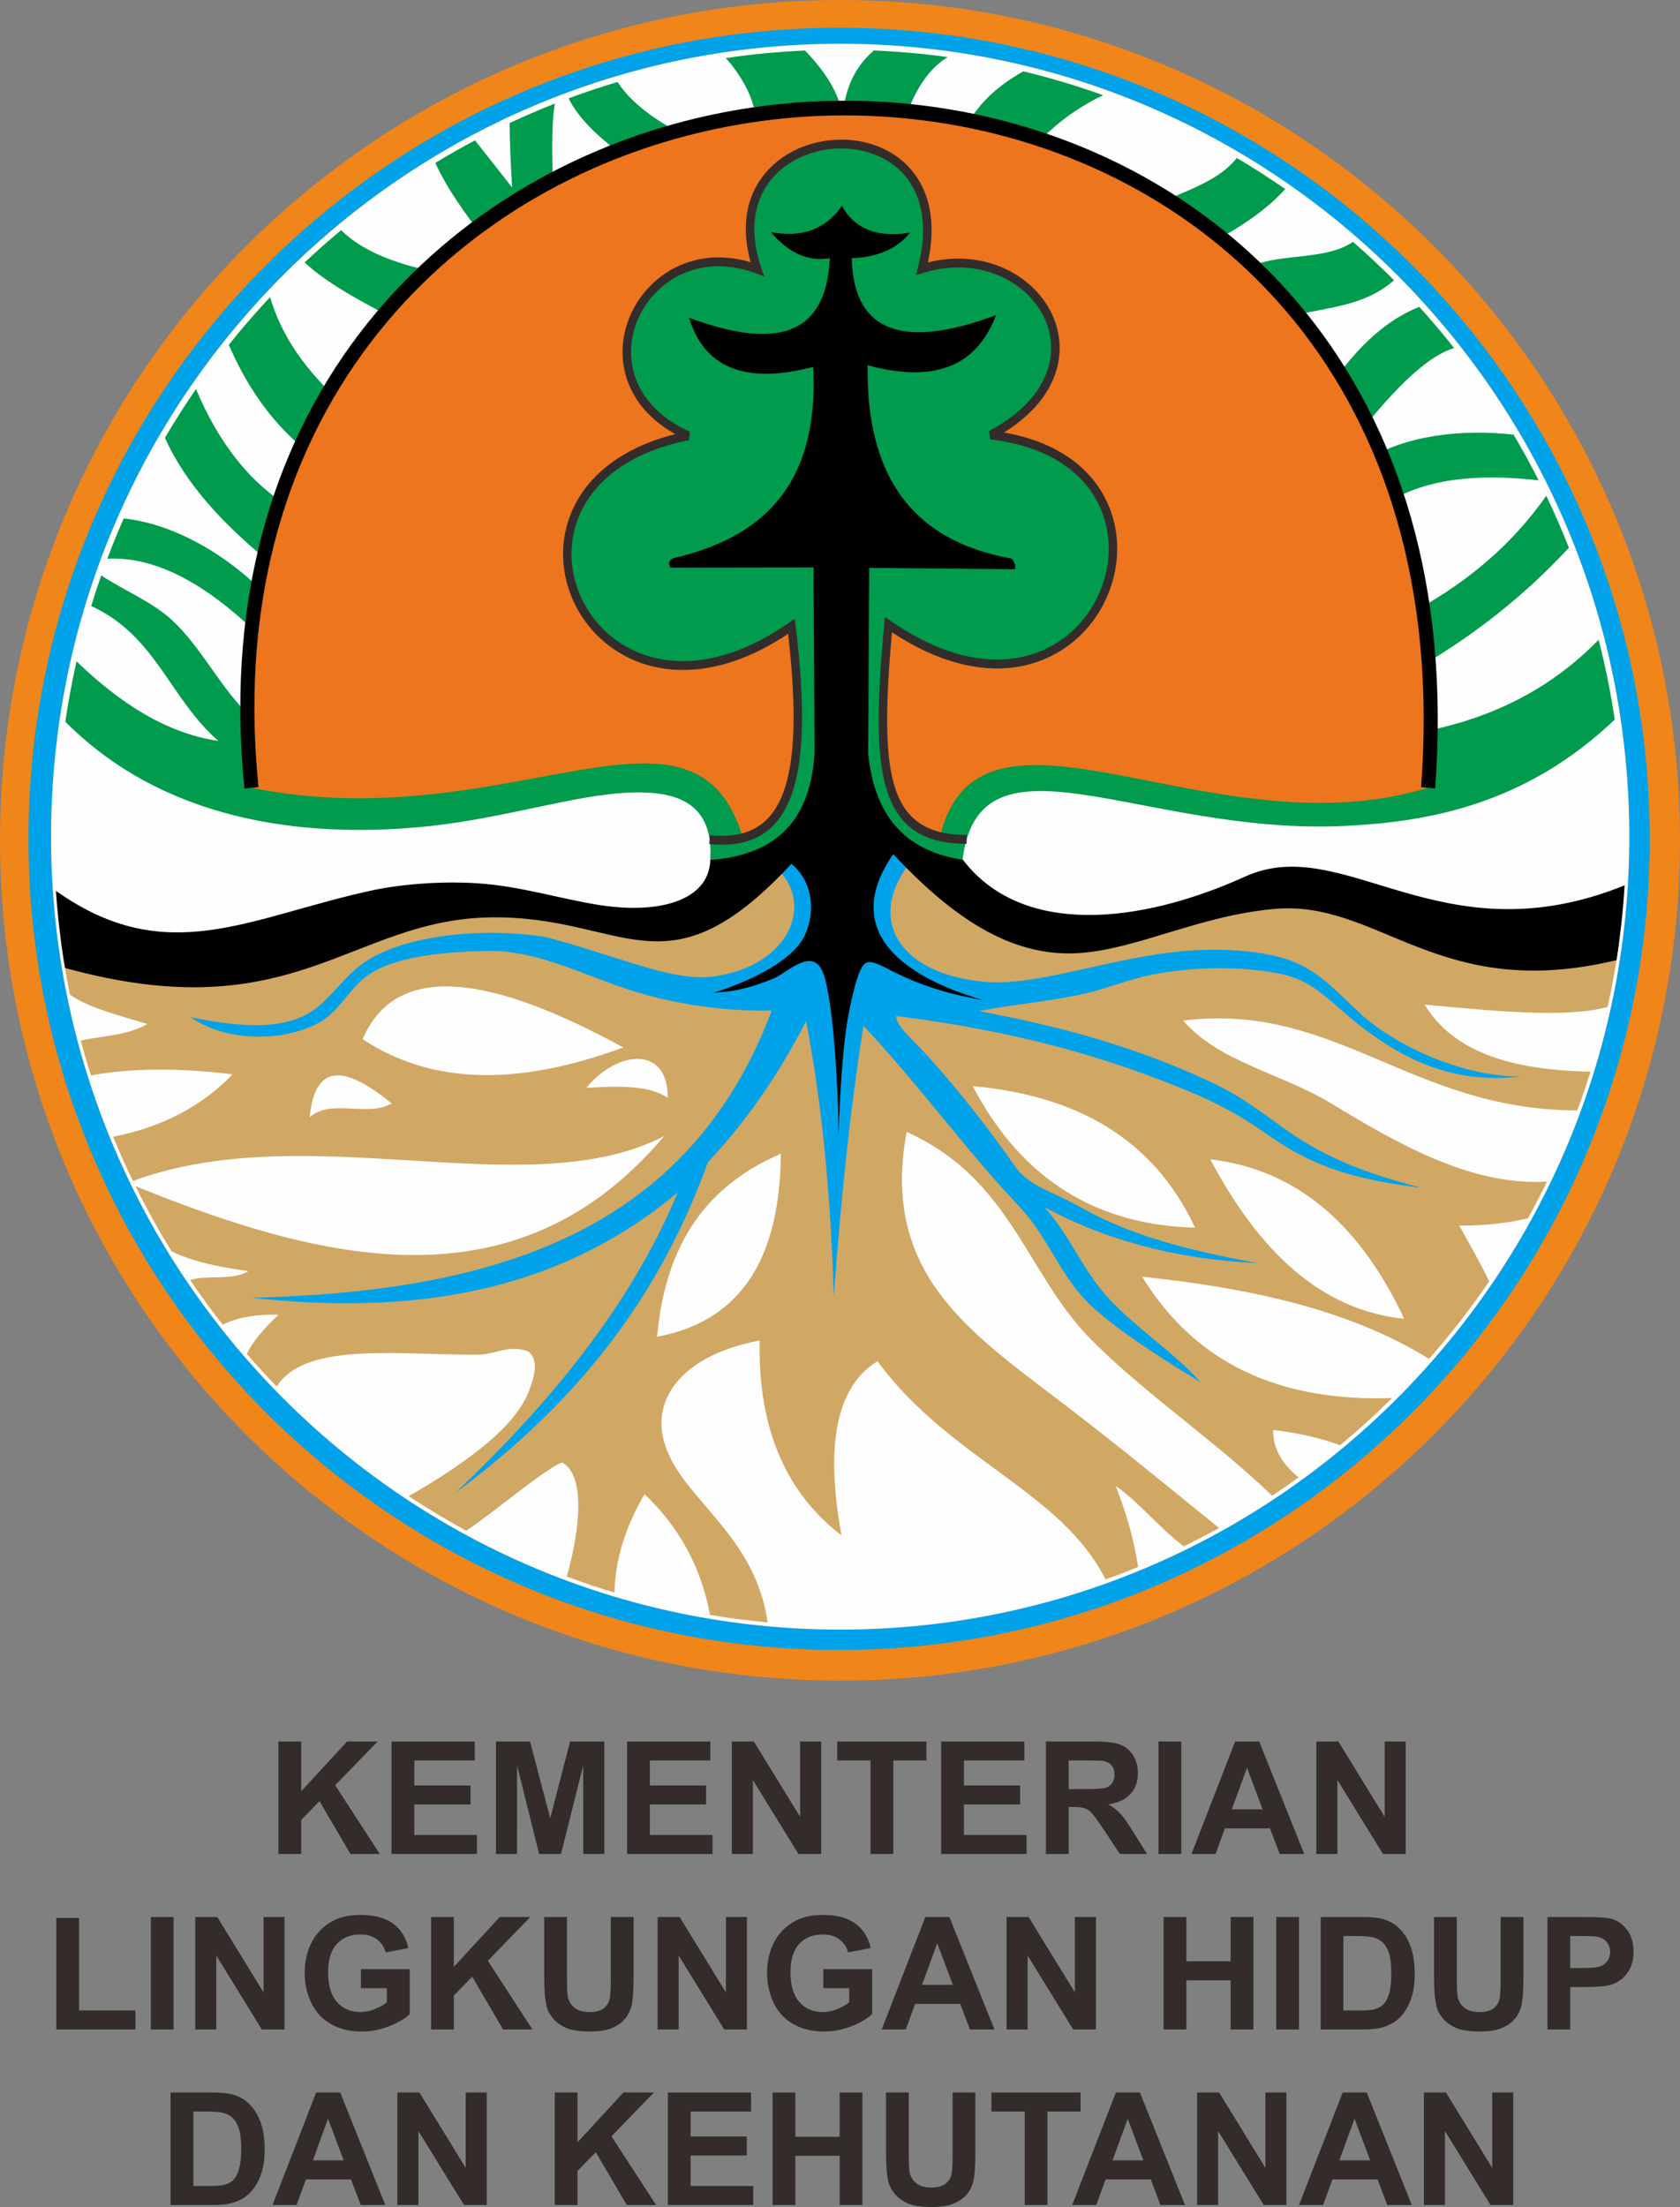
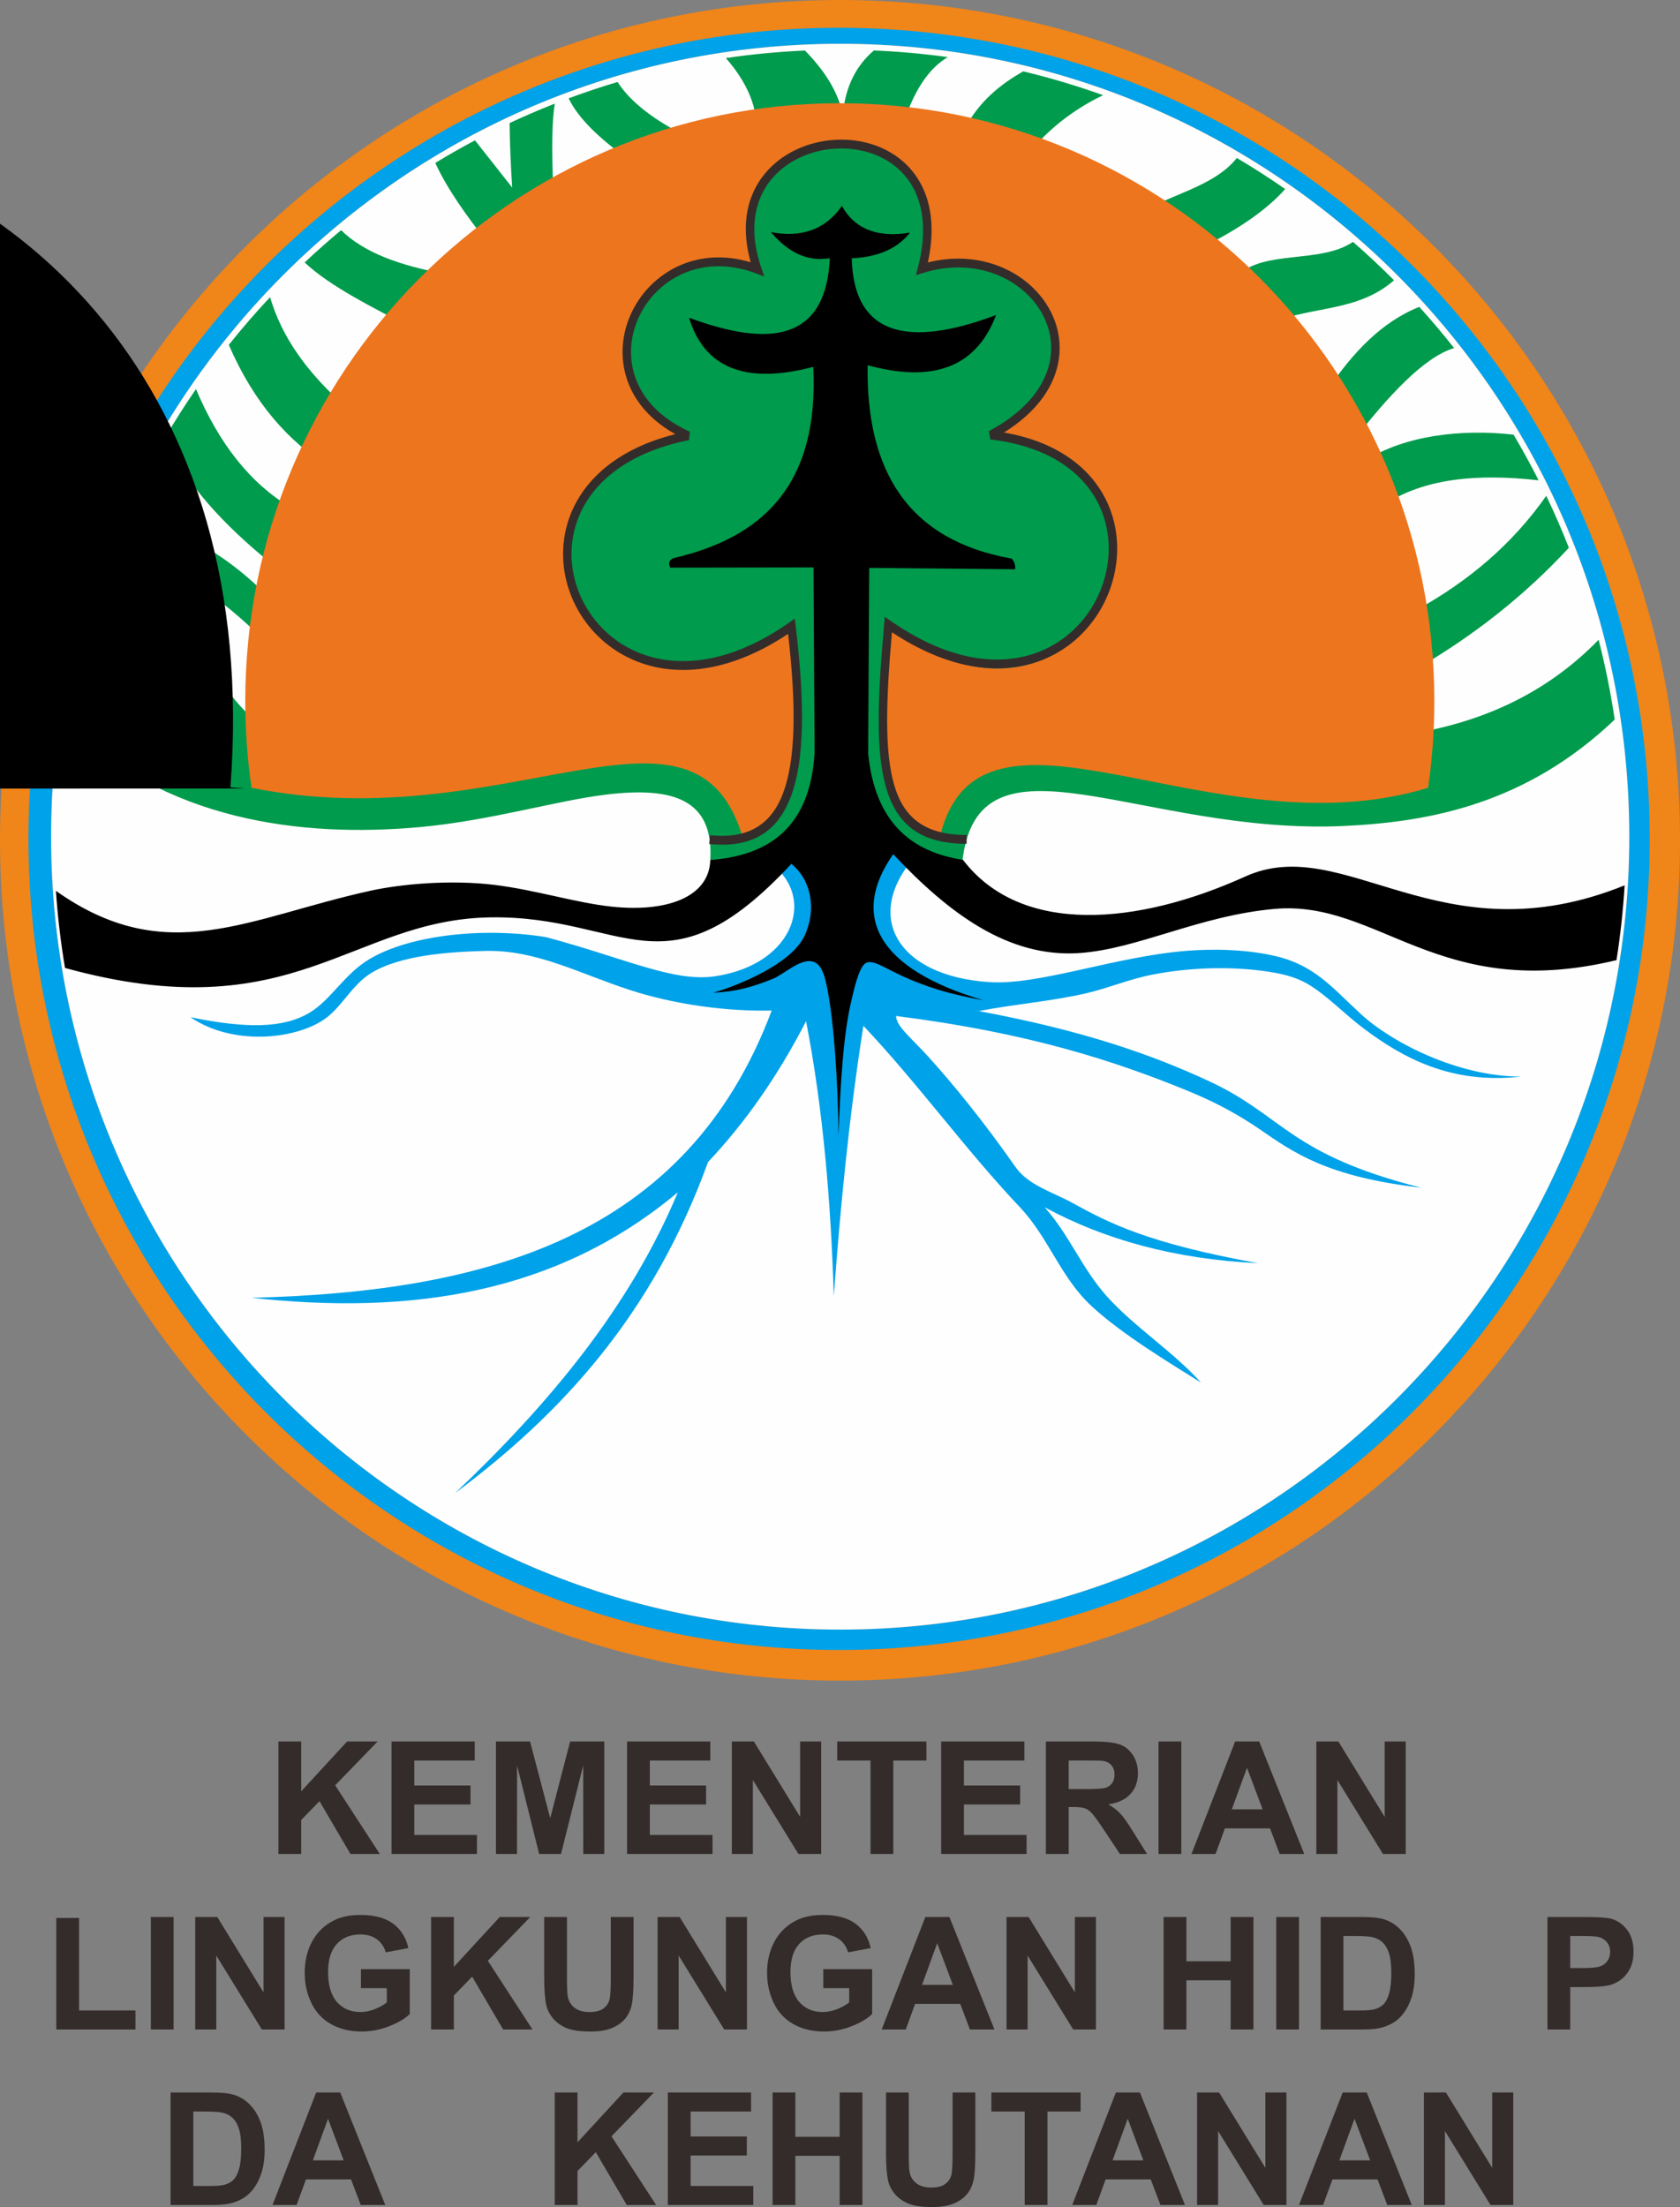
<svg xmlns="http://www.w3.org/2000/svg" xml:space="preserve" width="181.153mm" height="237.893mm" version="1.0" style="shape-rendering:geometricPrecision; text-rendering:geometricPrecision; image-rendering:optimizeQuality; fill-rule:evenodd; clip-rule:evenodd" viewBox="0 0 3289.55 4319.89">
  <rect x="0" y="0" width="3289.55" height="4319.89" fill="#808080" stroke="none" />
  <defs>
    <style type="text/css">
   
    .fil7 {fill:none}
    .fil6 {fill:black}
    .fil4 {fill:#009B4C}
    .fil1 {fill:#00A2E9}
    .fil3 {fill:#D1A764}
    .fil5 {fill:#ED751E}
    .fil0 {fill:#F08519}
    .fil2 {fill:#FEFEFE}
    .fil10 {fill:#332C2B;fill-rule:nonzero}
    .fil8 {fill:black;fill-rule:nonzero}
    .fil9 {fill:#332C2B;fill-rule:nonzero}
   
  </style>
  </defs>
  <g id="Layer_x0020_1">
    <g id="_-1562133000">
      <path class="fil0" d="M1644.78 0c908.38,0 1644.77,736.39 1644.77,1644.77 0,908.38 -736.39,1644.77 -1644.77,1644.77 -908.39,0 -1644.78,-736.39 -1644.78,-1644.77 0,-908.38 736.39,-1644.77 1644.78,-1644.77zm0.37 85.74c426.65,0 812.92,173.72 1092.53,454.58 279.6,280.85 452.54,668.83 452.54,1097.37 0,428.53 -172.94,816.51 -452.54,1097.37 -279.61,280.86 -665.88,454.58 -1092.53,454.58 -426.65,0 -812.92,-173.72 -1092.53,-454.58 -279.6,-280.85 -452.54,-668.83 -452.54,-1097.37 0,-428.54 172.94,-816.52 452.54,-1097.37 279.61,-280.86 665.88,-454.58 1092.53,-454.58zm1084.33 462.74c-277.49,-278.73 -660.87,-451.13 -1084.33,-451.13 -423.47,0 -806.84,172.4 -1084.33,451.13 -277.5,278.74 -449.14,663.83 -449.14,1089.21 0,425.37 171.64,810.46 449.14,1089.2 277.49,278.73 660.87,451.13 1084.33,451.13 423.47,0 806.84,-172.4 1084.33,-451.13 277.5,-278.74 449.14,-663.83 449.14,-1089.21 0,-425.37 -171.64,-810.47 -449.14,-1089.21z" />
      <path class="fil1" d="M1642.98 54.35c876.62,0 1587.26,710.8 1587.26,1587.62 0,876.82 -710.64,1587.62 -1587.26,1587.62 -876.62,0 -1587.26,-710.8 -1587.26,-1587.62 0,-876.82 710.64,-1587.62 1587.26,-1587.62zm2.18 31.39c426.65,0 812.92,173.72 1092.53,454.58 279.6,280.85 452.54,668.83 452.54,1097.37 0,428.53 -172.94,816.51 -452.54,1097.37 -279.61,280.86 -665.88,454.58 -1092.53,454.58 -426.65,0 -812.92,-173.72 -1092.53,-454.58 -279.6,-280.85 -452.54,-668.83 -452.54,-1097.37 0,-428.54 172.94,-816.52 452.54,-1097.37 279.61,-280.86 665.88,-454.58 1092.53,-454.58zm1084.33 462.74c-277.49,-278.73 -660.87,-451.13 -1084.33,-451.13 -423.47,0 -806.84,172.4 -1084.33,451.13 -277.5,278.74 -449.14,663.83 -449.14,1089.21 0,425.37 171.64,810.46 449.14,1089.2 277.49,278.73 660.87,451.13 1084.33,451.13 423.47,0 806.84,-172.4 1084.33,-451.13 277.5,-278.74 449.14,-663.83 449.14,-1089.21 0,-425.37 -171.64,-810.47 -449.14,-1089.21z" />
      <path class="fil2" d="M1645.15 85.74c426.65,0 812.92,173.72 1092.53,454.58 279.6,280.85 452.54,668.83 452.54,1097.37 0,428.53 -172.94,816.51 -452.54,1097.37 -279.61,280.86 -665.88,454.58 -1092.53,454.58 -426.65,0 -812.92,-173.72 -1092.53,-454.58 -279.6,-280.85 -452.54,-668.83 -452.54,-1097.37 0,-428.54 172.94,-816.52 452.54,-1097.37 279.61,-280.86 665.88,-454.58 1092.53,-454.58z" />
-       <path class="fil3" d="M3170.46 1842.96c-5.76,43.23 -13.39,85.86 -22.63,127.88 -80.2,22.42 -220.31,8.21 -358.13,-4.36 56.27,94.2 174.04,128.53 324.57,130.97 -7.97,25.63 -16.58,50.98 -25.83,76.02 -325.7,-0.52 -472.35,-212.51 -771.68,-175.91 69.97,81.47 193.56,103.62 290.09,162.38 139.51,84.93 279.33,161.69 422.3,152.76 -11.8,24.3 -24.27,48.21 -37.27,71.77 -39.47,9.81 -84.29,14.64 -134.47,14.47 18.43,33.39 40.68,72.08 58.58,108.98 -36.15,53.06 -75.51,103.74 -117.79,151.76 -161.6,-99.46 -356.83,-138.8 -561.78,-160.75 103.52,169 268.48,245.45 489.52,237.41 -32.6,32.31 -66.62,63.17 -101.96,92.47 -40.71,-15.01 -84.59,-24.6 -131,-29.88 -0.55,38.84 19.66,68.11 49.7,92.85 -16.98,12.27 -34.22,24.21 -51.71,35.8 -109.7,-105.79 -243.72,-195.31 -351.42,-302.44 -130.93,-130.23 -156.94,-315.97 -364.32,-409.72 -50.85,275.12 120.23,389.95 304.36,530.18 107.14,81.6 210.07,166.34 307.37,245.16 -22.7,12.58 -45.78,24.56 -69.17,36 -46.11,-34.72 -87.38,-86.32 -133.2,-118.38 20.64,52.88 36.09,105.76 43.83,158.64 -20.98,8.65 -42.2,16.84 -63.63,24.57 -87.23,-173.26 -306.35,-235.51 -446.6,-427.25 -82.29,50.48 -102.22,167.97 -70.49,340.97 -103.64,-79.88 -163.77,-200.75 -160.29,-381.54 -148.88,28.56 -201.98,108.2 -190.89,180.55 18.57,121.15 180.67,186.82 206.47,371.18 -38,-3.5 -75.6,-8.38 -112.75,-14.61 -17.64,-94.17 -60.84,-172.65 -128.2,-236.31 -36.88,62.89 -57.48,127.04 -58.86,192.68 -31.56,-9.49 -62.7,-19.96 -93.38,-31.4 27.23,-96.81 35.99,-198.08 -9.08,-223.45 -34.37,12.95 -135.67,99.44 -187.81,133.73 -38.55,-20.98 -76.1,-43.58 -112.58,-67.69 124.53,-71.4 211.88,-140.93 235.98,-207.26 9.44,-25.97 20.17,-58.86 -2.33,-76.35 -38.97,-13.34 -63.37,6.54 -98.43,6.73 -31.92,0.18 -65.19,-0.86 -98.37,-1.81 -126.03,-3.62 -250.72,-6.04 -295.44,64.03 -20.03,-20.68 -39.55,-41.87 -58.41,-63.65 12.18,-25.83 35.97,-52.16 62.16,-76.93 -42.92,-1.12 -82.08,5.45 -109.3,19.71 -22.3,-28.38 -43.61,-57.58 -63.92,-87.52 34.86,-10.79 81.03,2.11 114.28,-17.33 -58.16,-7.84 -110.83,-19.23 -150.68,-38.89 -25.46,-41.26 -49.04,-83.81 -70.62,-127.54 384.54,156.25 753.13,235.93 1035.47,-98.14 -267.27,138.71 -694.58,-39.17 -1040.47,88.07 -13.75,-28.38 -26.62,-57.28 -38.66,-86.6 92.62,-18.18 171.48,-57.51 233.87,-122.16 -104.49,-12.58 -197.69,-12.67 -277.42,2.19 -7.15,-22.57 -13.79,-45.36 -19.92,-68.36 43.39,-9.17 93.19,-10.3 130.5,-32.35 -59.03,-17.44 -119.24,-33.5 -151.7,-57.58 -7.01,-34.5 -12.89,-69.41 -17.57,-104.7 76.81,15.11 166.41,46.95 262.96,39.25 155.99,-12.43 314.92,-115.03 453.66,-116.58 71.6,-0.8 158.02,1.24 224.64,10.9 82.99,12.04 143.84,32.18 206.84,30.03 143.4,-4.88 174.31,-76.68 222.65,-170.23l146.43 -23.05c47.89,6.05 127.67,-29.32 143.65,18.14 39.27,116.64 194.01,201.86 380.88,195.44 119.79,-4.11 243.63,-85.72 388.88,-89.83 235.69,-6.67 261.59,141.02 620.52,106.86l-0.01 -0zm-2403.39 316.77c-86.82,-70.63 -149.88,-84.37 -160.67,27.03 43.19,-37.39 112.3,0.9 160.67,-27.03zm540.31 -10.81c1.31,-101.83 -97.23,-94.89 -159.37,-19.6 61.52,-3.47 122.28,-6.04 159.37,19.6zm-86.81 -98.65c-259.36,-141.62 -444.65,-170.11 -510.52,-16.22 145.6,96.07 319.99,85.93 510.52,16.22zm308.38 208.11c-162.9,69.57 -227.99,198.44 -242.3,358.12 150.41,-28.15 240.47,-135.36 242.3,-358.12zm375.76 -132.44c200.19,18.02 352.65,100.45 435.36,277.03 -190.31,-5.07 -338.35,-91.78 -435.36,-277.03zm465.16 143.25c162.26,18.92 289.94,120.27 379.65,312.17 -163.8,-16.64 -284.96,-133.36 -379.65,-312.17z" />
      <path class="fil4" d="M3161.73 1408.41c-172.92,164.67 -360.22,200.01 -527.41,208.18 -399.98,19.56 -721.3,-207.17 -750.34,72.84 -161.81,-25.93 -331.4,19.76 -493.21,-6.16 7.08,-119 -73.17,-143.46 -202.22,-128.18 -99.25,11.75 -227.37,51.15 -366.83,63.84 -231.88,21.09 -500.48,-12.4 -693.77,-206.2 5.81,-39.9 13.14,-79.31 21.94,-118.15 84.53,81.25 175.07,140.55 277.71,155.68 -96.27,-84.03 -121.5,-205.41 -248.97,-264.05 6.14,-20.14 12.66,-40.12 19.58,-59.9 45.51,30.19 99.13,50.93 138.91,87.8 58.66,54.39 95.3,134.46 153.97,188.85l17.49 -158.1c-99.49,-97.08 -198.97,-156.11 -298.46,-151.31 10.01,-26.64 20.75,-52.91 32.17,-78.82 86.14,9.41 189.24,58.44 279.89,150.39l3.67 -66.39c-85.73,-70.54 -161.09,-148.66 -202.88,-241.76 19.11,-32.59 39.37,-64.4 60.74,-95.4 45.67,107.86 106.93,184.72 183.82,230.57l79.04 -77.03c-81.28,-49.88 -149.28,-126.3 -198.57,-240.11 25.69,-32.2 52.66,-63.33 80.8,-93.34 23.57,80.15 72.91,144.94 134.61,202.36l144.47 -141.22c-79.54,-41.69 -162.31,-82.75 -211.31,-129.07 23.13,-21.78 46.93,-42.86 71.37,-63.18 44.43,43.94 115.44,69.18 200.06,84.83l85.64 -62.18c-41.9,-52.64 -78.44,-104.48 -101.31,-154.29 25.44,-15.46 51.35,-30.21 77.72,-44.2l72.83 92.4c-2.84,-43.45 -4.63,-85.65 -5.05,-126.22 29,-13.58 58.5,-26.27 88.46,-38.05 -7.56,48.76 -5.25,121.3 -1.78,191.98l146.42 -82.43c-53.8,-38.99 -97.76,-78.64 -117.45,-119.93 31.44,-11.68 63.37,-22.35 95.75,-31.98 24,37.52 70.43,74.97 138.97,107.98l130.87 -4.73c8.69,-49.76 -18.24,-105.36 -57.81,-150.06 50.87,-7.47 102.55,-12.43 154.91,-14.77 36.91,37.98 64.71,78.86 73.94,125.64 5.49,-57.44 27.77,-97.37 61.09,-125.77 48.8,2.08 97.02,6.44 144.54,12.99 -35.46,21.23 -61.47,60.2 -80.6,112.1l114.02 27.7c28.32,-53.06 69.07,-86.19 114.44,-111.89 53.26,12.81 105.44,28.41 156.37,46.64 -61.67,29.69 -111.14,69.99 -150.24,119.31l209.83 117.57c64.35,-40.66 157.05,-56.58 202.22,-113.97 32.35,19.12 63.94,39.4 94.71,60.77 -35.54,40.34 -92.59,79.51 -160.23,112.66l67.38 56.76c50.71,-51.04 162.04,-22.62 225.6,-65.99 27.63,24.06 54.39,49.09 80.23,75.05l0.14 0.14c-70.61,61.92 -160.24,50.5 -234.7,82.02l104.95 131.76c49.01,-71.93 104.98,-132.16 179.19,-161.73 23.65,26.08 46.41,52.98 68.25,80.65 -58.17,17.18 -129.21,92.96 -201.17,186.51l27.44 33.58c77.62,-49.36 188.35,-62.07 290.1,-50.63 17.3,29.19 33.68,59.01 49.07,89.41 -120.44,-13.7 -226.26,-3.92 -304.94,49.38l67.62 203.31c99.43,-55.23 185.44,-126.98 252.26,-222.4 15.93,33.25 30.71,67.15 44.27,101.67 -86.52,93.58 -185.3,170.96 -294.36,234.77l6.35 125.57c133.85,-25.34 250.97,-82.22 346.26,-180.25 13.1,51.08 23.64,103.19 31.51,156.17l-0 -0.01z" />
      <path class="fil1" d="M1502.32 1685.36l147.14 -72.29 145.85 59.43c-107.68,118.26 -40.78,237.5 141.28,249.81 98.29,6.64 245.39,-49.84 386.88,-61.22 51.41,-4.13 117.34,-3.15 175.13,10.59 75.78,18.01 110.19,61.7 166.26,113.35 59.51,54.82 189.08,122.26 313.53,122.21 -137.34,15.51 -231.95,-37.25 -306.35,-92.72 -40.22,-29.99 -73.04,-65.73 -110.58,-87.99 -25.69,-15.23 -54.12,-21.46 -86.6,-25.88 -68.96,-9.38 -147.56,-6.83 -218.27,7 -46.84,9.16 -86.95,26.68 -130.28,36.65 -68.67,15.81 -139.48,21.04 -209.91,34.71 204.8,37.9 340.22,85.78 450.98,137.21 147.01,68.26 155.99,142.77 415.25,208.5 -185.37,-21.73 -249.25,-68.54 -316.75,-114.84 -37.86,-25.97 -82.2,-50.87 -136.79,-73.34 -147.23,-60.61 -317.3,-115.41 -574.63,-147.94 1.29,21.18 27.65,40.51 63.89,80.45 44.72,49.28 106.17,123.71 169.7,214.74 25.56,36.62 73.07,49.3 111.59,70.58 71.39,39.45 148.76,79.3 363.85,118.16 -164.42,-8.01 -301.85,-46.69 -418.02,-109.52 48.61,54.5 72.6,119.14 121.2,173.64 53.39,59.86 131.4,109.59 184.79,169.45 -63.04,-39.47 -154.79,-94.62 -214.21,-149.69 -61.3,-56.82 -83.14,-133.18 -140.82,-194.12 -106.7,-112.73 -199.16,-241.69 -305.86,-354.43 -28.32,180.63 -45.21,355.96 -57.96,529.39 -5.78,-185.1 -20.84,-365.96 -54.27,-538.44 -55.23,107.46 -119.49,198.89 -191.99,275.72 -109.15,301.5 -289.39,494.43 -495.34,648.08 184.06,-174.64 342.13,-363.87 436.32,-588.98 -239.32,200.65 -526.16,240.23 -834.6,206.58 457.58,-11.43 851.55,-117.64 1018.36,-562.32 -87.4,2.24 -189.8,-11.69 -276.6,-39.77 -99.9,-32.32 -184.21,-79.43 -284.8,-76.86 -69.7,1.78 -166.7,8.17 -223.85,43.9 -38.2,23.89 -57.17,67.62 -92.45,91.07 -58.8,39.09 -179.26,50.27 -260.42,-5.2 110.47,22.66 182.01,21.62 233.14,-8.85 42.37,-25.24 67.5,-75.55 118.36,-105.53 79.33,-46.74 222.73,-62.16 344.56,-42.39 155.69,41.56 250.01,88.66 330.8,76.68 159.7,-23.69 200.75,-162.12 102.48,-225.59l-0 -0z" />
      <path class="fil5" d="M492.47 1541.98c-7.99,-55.36 -12.21,-111.94 -12.21,-169.52 0,-646.3 521.31,-1170.43 1164.14,-1170.43 642.82,0 1164.13,524.13 1164.13,1170.43 0,57.58 -4.21,114.16 -12.21,169.52 -425.07,129.81 -878.66,-229.87 -956.27,97.36 -128.55,-28.54 -120.41,-161.63 -106.49,-403.41 1.39,-7.32 15.45,-1.22 16.96,-8.66 356.5,287.78 662.06,-273.38 195.65,-374.33 245.83,-158.02 58.32,-400.65 -141.23,-325.68 74.94,-358.14 -417.47,-288.93 -327.64,-1.08 -232.13,-71.15 -355.88,208.72 -129.75,326.77 -464.61,87.54 -181.1,664.7 202.13,372.98 39.66,295.61 -9.15,396.42 -93.92,418.04 -93.08,-327.26 -458.09,-0.38 -963.3,-101.98l-0 0z" />
      <path class="fil6" d="M1549.65 1690.8c-247.13,265.8 -325.61,100.61 -589.55,104.79 -274.59,4.35 -384.81,222.49 -832.83,99.02 -8.32,-49.56 -14.26,-99.91 -17.79,-150.94 216.58,153.41 375.92,52.45 615.97,-0.21 60.45,-13.26 156.76,-21.91 242.6,-11.44 80.33,9.8 159.24,35 228.96,42.5 109.89,11.82 191.81,-19.15 193.77,-91.24 117.68,-8.75 196.03,-66.27 204.27,-210.75l-2.17 -361.91 -280.32 0.47c-3.8,-7.57 -3.49,-14.15 5.9,-18.55 171.47,-39.66 285.7,-140.14 274,-374.45 -136.31,35.77 -214.05,-0.4 -243.25,-96.17 159.6,59.07 268.12,44.28 275.67,-116.51 -45.49,7.65 -82.99,-12.98 -115.55,-51.17 59.05,11.62 106.9,-4.53 139.24,-51.33 21.08,39.28 62.26,64.35 133.32,52.4 -25.87,32.78 -65,47.99 -114.13,50.21 3.73,151.13 109.62,176.18 282.66,111.09 -40.7,107.43 -129.62,131.41 -251.52,98.29 -3.11,205.56 78,342.32 282.21,378.5 5.02,6.19 7.57,13.02 6.54,20.79l-285.64 -2.61 -2.08 363.46c13.55,134.55 83.98,192.34 185.65,207.96 114.41,149.57 343.8,127.26 552.62,32.7 194.62,-88.13 381.96,163.01 742.95,17.24 -3.05,49.45 -8.37,98.28 -15.94,146.37 -348.85,83.99 -464.7,-118.57 -669.75,-100.24 -148.24,13.26 -268.25,78.94 -382.77,86.44 -138.21,9.05 -254.25,-77.05 -363.7,-193.54 -84.12,120.18 -32.46,224.25 176.68,285.87 -57.23,-10.19 -114.78,-24.65 -178.24,-56.8 -25.26,-12.8 -42.22,-22.81 -53.18,-15.34 -13.09,8.92 -22.91,54.97 -27,72.02 -15.67,65.35 -21.74,161.58 -25.38,265.6 -0.74,-100.3 -8.83,-224.46 -22.53,-291.04 -3.81,-18.52 -8.91,-40.8 -23.1,-48.3 -24.49,-12.95 -60.92,23.04 -81.98,31.5 -40.98,16.46 -71.25,25.29 -117.66,27.69 53.38,-15.71 152.72,-57.15 178.4,-110.79 24.13,-50.39 14.44,-109.1 -25.34,-141.55l0 0z" />
      <path class="fil7" d="M492.47 1541.98c-86.63,-854.37 534.59,-1326.7 1154.56,-1330.46 603.77,-3.66 1217.06,435.29 1149.3,1330.46" />
-       <path class="fil8" d="M478.74 1543.45c-5.21,-51.41 -7.88,-101.61 -8.15,-150.57 -1.99,-356.4 123.91,-638.53 318.34,-839.1 194.22,-200.37 456.83,-319.16 728.54,-349.13 42.87,-4.73 86.12,-7.24 129.5,-7.5 37,-0.22 73.71,1.16 109.98,4.14 269.65,22.2 533.08,132.36 729.72,331.67 196.71,199.37 326.44,487.7 328.55,866.09 0.26,46.99 -1.41,95.02 -5.12,144.06l-27.56 -2.25c3.7,-48.93 5.37,-96.16 5.12,-141.7 -2.06,-369.81 -128.5,-651.25 -320.23,-845.57 -191.79,-194.39 -449.07,-301.85 -712.65,-323.55 -36.16,-2.98 -72.12,-4.36 -107.71,-4.14 -42.19,0.26 -84.54,2.73 -126.8,7.39 -265.6,29.3 -522.22,145.32 -711.9,341.01 -189.48,195.47 -312.17,470.64 -310.23,818.48 0.27,47.72 2.9,96.98 8.05,147.75l-27.45 2.93 -0 0z" />
+       <path class="fil8" d="M478.74 1543.45l-27.56 -2.25c3.7,-48.93 5.37,-96.16 5.12,-141.7 -2.06,-369.81 -128.5,-651.25 -320.23,-845.57 -191.79,-194.39 -449.07,-301.85 -712.65,-323.55 -36.16,-2.98 -72.12,-4.36 -107.71,-4.14 -42.19,0.26 -84.54,2.73 -126.8,7.39 -265.6,29.3 -522.22,145.32 -711.9,341.01 -189.48,195.47 -312.17,470.64 -310.23,818.48 0.27,47.72 2.9,96.98 8.05,147.75l-27.45 2.93 -0 0z" />
      <path class="fil9" d="M1390.29 1634.84c72.72,7.48 119.28,-18.8 143.19,-82.8 24.18,-64.73 26.28,-167.27 9.64,-311.32 -131.72,87.75 -247.31,85.13 -326.99,38.9 -44.18,-25.63 -77.3,-64.68 -96.05,-109.25 -18.8,-44.67 -23.17,-94.91 -9.83,-142.8 21.28,-76.39 87.52,-146.53 212.01,-177.77 -67.67,-37.74 -98.89,-93.11 -102.85,-148.6 -1.91,-26.86 2.61,-53.72 12.52,-78.58 9.86,-24.73 25.1,-47.52 44.66,-66.4 45.55,-43.94 114.45,-66.54 193.32,-42.81 -23.77,-84.53 -1.03,-148.39 42.37,-189.06 33.52,-31.41 79.4,-48.72 125.58,-50.81 46.24,-2.1 92.94,11.05 128.01,40.54 45.79,38.51 71.69,104.35 50.93,199.67 77.18,-19.42 147.64,0.31 195.27,40.02 22.31,18.59 39.64,41.55 50.37,66.93 10.83,25.61 14.99,53.68 10.86,82.25 -7.26,50.18 -40.1,101.7 -107.42,143.62 118.61,20.55 185.2,83.69 210.17,156.96 16.93,49.67 14.62,103.91 -3.66,152.67 -18.23,48.64 -52.4,91.89 -99.2,119.73 -78.7,46.81 -192.96,50.02 -326.74,-38.38 -11.54,132.81 -14.89,232.21 4.24,298.41 18.99,65.72 61.24,98.29 142.02,98.38l0 17.25c-89.55,-0.1 -136.55,-36.74 -157.91,-110.69 -20.55,-71.12 -16.29,-177.11 -3.56,-319.15l1.29 -14.42 11.51 8c132.63,92.13 244.92,90.82 320.97,45.59 43.36,-25.79 75.03,-65.89 91.94,-111.01 16.87,-45 19.03,-94.96 3.46,-140.63 -24.7,-72.46 -94.36,-134.36 -221.21,-149.11l-2.85 -16.27c76.84,-41.04 113.26,-93.25 120.54,-143.51 3.65,-25.23 -0.04,-50.05 -9.63,-72.72 -9.68,-22.9 -25.34,-43.63 -45.5,-60.44 -46.58,-38.83 -117.13,-56.87 -194.06,-33.05l-14.21 4.4 3.86 -14.91c24.69,-95.31 1.4,-159.74 -41.86,-196.12 -31.82,-26.76 -74.5,-38.68 -116.93,-36.76 -42.5,1.93 -84.6,17.74 -115.2,46.41 -41.47,38.87 -61.74,101.92 -32.76,186.77l5.87 17.18 -16.47 -6.15c-78.86,-29.46 -147.83,-8.94 -192.21,33.87 -17.75,17.13 -31.6,37.85 -40.58,60.38 -8.93,22.4 -13,46.58 -11.28,70.73 3.94,55.21 38.44,110.58 114.89,145.04l-1.72 16.4c-132.79,26.51 -201.98,95.57 -222.98,170.94 -12.22,43.88 -8.18,90.01 9.12,131.1 17.34,41.2 47.99,77.32 88.92,101.07 77.04,44.7 190.6,45.49 320.92,-45.79l11.12 -7.79 1.69 13.88c18.73,154.17 17,263.85 -8.99,333.42 -27.02,72.34 -79.13,102.09 -160.24,93.75l1.62 -17.18 0 -0z" />
    </g>
    <polygon class="fil10" points="545.19,3628.85 545.19,3408.69 589.77,3408.69 589.77,3506.21 679.61,3408.69 739.37,3408.69 656.29,3494.43 743.67,3628.85 686.17,3628.85 625.6,3525.48 589.77,3562.28 589.77,3628.85 " />
    <polygon id="1" class="fil10" points="766.63,3628.85 766.63,3408.69 929.6,3408.69 929.6,3445.89 811.22,3445.89 811.22,3494.79 921.3,3494.79 921.3,3531.99 811.22,3531.99 811.22,3591.65 933.91,3591.65 933.91,3628.85 " />
    <polygon id="2" class="fil10" points="971.11,3628.85 971.11,3408.69 1037.89,3408.69 1077.35,3558.85 1116.35,3408.69 1183.28,3408.69 1183.28,3628.85 1142.08,3628.85 1141.93,3455.53 1098.52,3628.85 1055.67,3628.85 1012.47,3455.53 1012.32,3628.85 " />
    <polygon id="3" class="fil10" points="1227.87,3628.85 1227.87,3408.69 1390.84,3408.69 1390.84,3445.89 1272.46,3445.89 1272.46,3494.79 1382.54,3494.79 1382.54,3531.99 1272.46,3531.99 1272.46,3591.65 1395.14,3591.65 1395.14,3628.85 " />
    <polygon id="4" class="fil10" points="1432.96,3628.85 1432.96,3408.69 1476.12,3408.69 1566.72,3556.23 1566.72,3408.69 1607.93,3408.69 1607.93,3628.85 1563.39,3628.85 1474.17,3484.13 1474.17,3628.85 " />
    <polygon id="5" class="fil10" points="1704.53,3628.85 1704.53,3445.89 1639.34,3445.89 1639.34,3408.69 1814,3408.69 1814,3445.89 1749.12,3445.89 1749.12,3628.85 " />
    <polygon id="6" class="fil10" points="1842.85,3628.85 1842.85,3408.69 2005.82,3408.69 2005.82,3445.89 1887.44,3445.89 1887.44,3494.79 1997.52,3494.79 1997.52,3531.99 1887.44,3531.99 1887.44,3591.65 2010.13,3591.65 2010.13,3628.85 " />
    <path id="7" class="fil10" d="M2047.95 3628.85l0 -220.16 93.63 0c23.52,0 40.64,2 51.3,5.94 10.71,3.95 19.22,10.97 25.62,21.06 6.4,10.15 9.63,21.68 9.63,34.69 0,16.55 -4.82,30.19 -14.5,40.95 -9.69,10.76 -24.14,17.53 -43.41,20.35 9.58,5.59 17.48,11.74 23.68,18.45 6.25,6.71 14.66,18.65 25.21,35.77l26.86 42.95 -53.15 0 -31.88 -48.07c-11.43,-17.07 -19.27,-27.83 -23.52,-32.29 -4.2,-4.41 -8.66,-7.48 -13.38,-9.12 -4.76,-1.64 -12.25,-2.46 -22.5,-2.46l-9.02 0 0 91.94 -44.59 0zm44.59 -126.99l32.9 0c21.32,0 34.59,-0.92 39.92,-2.71 5.28,-1.79 9.48,-4.92 12.45,-9.33 3.02,-4.41 4.51,-9.94 4.51,-16.55 0,-7.43 -2,-13.37 -5.95,-17.99 -3.95,-4.56 -9.53,-7.43 -16.71,-8.61 -3.64,-0.51 -14.45,-0.77 -32.44,-0.77l-34.69 0 0 55.96z" />
    <polygon id="8" class="fil10" points="2268.47,3628.85 2268.47,3408.69 2313.06,3408.69 2313.06,3628.85 " />
    <path id="9" class="fil10" d="M2553.77 3628.85l-48.02 0 -19.01 -50.12 -88.3 0 -18.3 50.12 -47.15 0 85.48 -220.16 47.1 0 88.2 220.16zm-81.48 -87.33l-30.6 -81.48 -29.72 81.48 60.32 0z" />
    <polygon id="10" class="fil10" points="2577.5,3628.85 2577.5,3408.69 2620.65,3408.69 2711.26,3556.23 2711.26,3408.69 2752.46,3408.69 2752.46,3628.85 2707.93,3628.85 2618.7,3484.13 2618.7,3628.85 " />
    <polygon id="11" class="fil10" points="110.24,3972.37 110.24,3754.05 154.83,3754.05 154.83,3935.16 265.21,3935.16 265.21,3972.37 " />
    <polygon id="12" class="fil10" points="295.3,3972.37 295.3,3752.21 339.88,3752.21 339.88,3972.37 " />
    <polygon id="13" class="fil10" points="382.26,3972.37 382.26,3752.21 425.42,3752.21 516.02,3899.75 516.02,3752.21 557.23,3752.21 557.23,3972.37 512.69,3972.37 423.47,3827.65 423.47,3972.37 " />
    <path id="14" class="fil10" d="M706.72 3891.5l0 -37.21 95.63 0 0 87.84c-9.28,9.07 -22.76,17.01 -40.44,23.93 -17.63,6.87 -35.51,10.3 -53.66,10.3 -23.01,0 -43.05,-4.82 -60.17,-14.5 -17.07,-9.69 -29.93,-23.57 -38.54,-41.56 -8.61,-17.99 -12.91,-37.62 -12.91,-58.78 0,-22.96 4.82,-43.36 14.4,-61.24 9.64,-17.83 23.68,-31.57 42.18,-41.1 14.15,-7.33 31.67,-10.97 52.68,-10.97 27.31,0 48.69,5.74 64.06,17.22 15.32,11.53 25.22,27.37 29.62,47.66l-44.28 8.3c-3.08,-10.81 -8.92,-19.37 -17.48,-25.67 -8.51,-6.25 -19.17,-9.38 -31.98,-9.38 -19.37,0 -34.8,6.15 -46.23,18.5 -11.43,12.35 -17.17,30.65 -17.17,54.89 0,26.19 5.79,45.82 17.37,58.88 11.63,13.07 26.8,19.63 45.61,19.63 9.28,0 18.6,-1.84 27.93,-5.48 9.38,-3.64 17.37,-8.1 24.09,-13.32l0 -27.93 -50.74 0z" />
    <polygon id="15" class="fil10" points="844.12,3972.37 844.12,3752.21 888.7,3752.21 888.7,3849.73 978.54,3752.21 1038.3,3752.21 955.23,3837.95 1042.6,3972.37 985.1,3972.37 924.53,3869 888.7,3905.8 888.7,3972.37 " />
    <path id="16" class="fil10" d="M1065.56 3752.21l44.59 0 0 119.31c0,18.96 0.56,31.21 1.64,36.8 1.9,9.02 6.35,16.3 13.43,21.73 7.12,5.48 16.81,8.2 29.11,8.2 12.45,0 21.88,-2.56 28.24,-7.74 6.35,-5.18 10.15,-11.48 11.43,-19.01 1.28,-7.53 1.95,-19.99 1.95,-37.41l0 -121.87 44.59 0 0 115.77c0,26.44 -1.18,45.15 -3.59,56.07 -2.41,10.92 -6.82,20.14 -13.27,27.67 -6.41,7.53 -15.02,13.48 -25.78,17.94 -10.81,4.46 -24.86,6.71 -42.23,6.71 -20.96,0 -36.85,-2.41 -47.66,-7.28 -10.81,-4.87 -19.37,-11.17 -25.67,-18.96 -6.3,-7.79 -10.4,-15.89 -12.4,-24.45 -2.92,-12.61 -4.36,-31.26 -4.36,-55.91l0 -117.56z" />
    <polygon id="17" class="fil10" points="1287.62,3972.37 1287.62,3752.21 1330.78,3752.21 1421.38,3899.75 1421.38,3752.21 1462.59,3752.21 1462.59,3972.37 1418.05,3972.37 1328.83,3827.65 1328.83,3972.37 " />
    <path id="18" class="fil10" d="M1612.08 3891.5l0 -37.21 95.63 0 0 87.84c-9.28,9.07 -22.76,17.01 -40.44,23.93 -17.63,6.87 -35.51,10.3 -53.66,10.3 -23.01,0 -43.05,-4.82 -60.17,-14.5 -17.07,-9.69 -29.93,-23.57 -38.54,-41.56 -8.61,-17.99 -12.91,-37.62 -12.91,-58.78 0,-22.96 4.82,-43.36 14.4,-61.24 9.64,-17.83 23.68,-31.57 42.18,-41.1 14.15,-7.33 31.67,-10.97 52.68,-10.97 27.31,0 48.69,5.74 64.06,17.22 15.32,11.53 25.22,27.37 29.62,47.66l-44.28 8.3c-3.08,-10.81 -8.92,-19.37 -17.48,-25.67 -8.51,-6.25 -19.17,-9.38 -31.98,-9.38 -19.37,0 -34.8,6.15 -46.23,18.5 -11.43,12.35 -17.17,30.65 -17.17,54.89 0,26.19 5.79,45.82 17.37,58.88 11.63,13.07 26.8,19.63 45.61,19.63 9.28,0 18.6,-1.84 27.93,-5.48 9.38,-3.64 17.37,-8.1 24.09,-13.32l0 -27.93 -50.74 0z" />
    <path id="19" class="fil10" d="M1947.19 3972.37l-48.02 0 -19.01 -50.12 -88.3 0 -18.3 50.12 -47.15 0 85.48 -220.16 47.1 0 88.2 220.16zm-81.48 -87.33l-30.6 -81.48 -29.72 81.48 60.32 0z" />
    <polygon id="20" class="fil10" points="1970.92,3972.37 1970.92,3752.21 2014.07,3752.21 2104.68,3899.75 2104.68,3752.21 2145.89,3752.21 2145.89,3972.37 2101.35,3972.37 2012.13,3827.65 2012.13,3972.37 " />
    <polygon id="21" class="fil10" points="2278.41,3972.37 2278.41,3752.21 2323,3752.21 2323,3838.92 2409.71,3838.92 2409.71,3752.21 2454.3,3752.21 2454.3,3972.37 2409.71,3972.37 2409.71,3876.13 2323,3876.13 2323,3972.37 " />
    <polygon id="22" class="fil10" points="2498.94,3972.37 2498.94,3752.21 2543.52,3752.21 2543.52,3972.37 " />
    <path id="23" class="fil10" d="M2585.91 3752.21l81.08 0c18.3,0 32.24,1.38 41.82,4.2 12.86,3.79 23.93,10.56 33.11,20.29 9.22,9.69 16.19,21.57 21.01,35.67 4.76,14.04 7.17,31.42 7.17,52.02 0,18.14 -2.26,33.72 -6.77,46.84 -5.48,16.04 -13.32,29.01 -23.52,38.9 -7.69,7.53 -18.09,13.38 -31.16,17.58 -9.79,3.13 -22.86,4.66 -39.26,4.66l-83.48 0 0 -220.16zm44.59 37.21l0 145.75 33.05 0c12.35,0 21.27,-0.72 26.75,-2.1 7.23,-1.79 13.17,-4.87 17.88,-9.17 4.77,-4.31 8.61,-11.38 11.58,-21.22 3.02,-9.84 4.51,-23.32 4.51,-40.33 0,-17.01 -1.49,-30.03 -4.51,-39.15 -2.97,-9.12 -7.17,-16.19 -12.56,-21.32 -5.38,-5.07 -12.2,-8.56 -20.5,-10.35 -6.15,-1.38 -18.3,-2.1 -36.33,-2.1l-19.88 0z" />
-     <path id="24" class="fil10" d="M2807.97 3752.21l44.59 0 0 119.31c0,18.96 0.56,31.21 1.64,36.8 1.9,9.02 6.35,16.3 13.43,21.73 7.12,5.48 16.81,8.2 29.11,8.2 12.45,0 21.88,-2.56 28.24,-7.74 6.35,-5.18 10.15,-11.48 11.43,-19.01 1.28,-7.53 1.95,-19.99 1.95,-37.41l0 -121.87 44.59 0 0 115.77c0,26.44 -1.18,45.15 -3.59,56.07 -2.41,10.92 -6.82,20.14 -13.27,27.67 -6.41,7.53 -15.02,13.48 -25.78,17.94 -10.81,4.46 -24.86,6.71 -42.23,6.71 -20.96,0 -36.85,-2.41 -47.66,-7.28 -10.81,-4.87 -19.37,-11.17 -25.67,-18.96 -6.3,-7.79 -10.4,-15.89 -12.4,-24.45 -2.92,-12.61 -4.36,-31.26 -4.36,-55.91l0 -117.56z" />
    <path id="25" class="fil10" d="M3030.03 3972.37l0 -220.16 71.29 0c27.01,0 44.59,1.08 52.79,3.28 12.61,3.33 23.17,10.5 31.67,21.57 8.51,11.07 12.76,25.37 12.76,42.9 0,13.53 -2.46,24.86 -7.33,34.08 -4.92,9.22 -11.12,16.45 -18.65,21.73 -7.53,5.23 -15.22,8.71 -23.01,10.4 -10.61,2.1 -25.93,3.18 -46.02,3.18l-28.9 0 0 83.02 -44.59 0zm44.59 -182.96l0 62.73 24.24 0c17.47,0 29.11,-1.18 35,-3.48 5.89,-2.31 10.51,-5.89 13.84,-10.86 3.33,-4.92 5.02,-10.61 5.02,-17.17 0,-8.05 -2.36,-14.66 -7.02,-19.88 -4.72,-5.23 -10.61,-8.51 -17.84,-9.84 -5.28,-0.97 -15.89,-1.49 -31.88,-1.49l-21.37 0z" />
    <path id="26" class="fil10" d="M333.99 4095.73l81.08 0c18.3,0 32.24,1.38 41.82,4.2 12.86,3.79 23.93,10.56 33.11,20.29 9.22,9.69 16.19,21.57 21.01,35.67 4.76,14.04 7.17,31.42 7.17,52.02 0,18.14 -2.26,33.72 -6.77,46.84 -5.48,16.04 -13.32,29.01 -23.52,38.9 -7.69,7.53 -18.09,13.38 -31.16,17.58 -9.79,3.13 -22.86,4.66 -39.26,4.66l-83.48 0 0 -220.16zm44.59 37.21l0 145.75 33.05 0c12.35,0 21.27,-0.72 26.75,-2.1 7.23,-1.79 13.17,-4.87 17.88,-9.17 4.77,-4.31 8.61,-11.38 11.58,-21.22 3.02,-9.84 4.51,-23.32 4.51,-40.33 0,-17.01 -1.49,-30.03 -4.51,-39.15 -2.97,-9.12 -7.17,-16.19 -12.56,-21.32 -5.38,-5.07 -12.2,-8.56 -20.5,-10.35 -6.15,-1.38 -18.3,-2.1 -36.33,-2.1l-19.88 0z" />
    <path id="27" class="fil10" d="M754.38 4315.89l-48.02 0 -19.01 -50.12 -88.3 0 -18.3 50.12 -47.15 0 85.48 -220.16 47.1 0 88.2 220.16zm-81.48 -87.33l-30.6 -81.48 -29.72 81.48 60.32 0z" />
-     <polygon id="28" class="fil10" points="778.11,4315.89 778.11,4095.73 821.26,4095.73 911.87,4243.27 911.87,4095.73 953.07,4095.73 953.07,4315.89 908.54,4315.89 819.31,4171.16 819.31,4315.89 " />
    <polygon id="29" class="fil10" points="1086.22,4315.89 1086.22,4095.73 1130.8,4095.73 1130.8,4193.25 1220.64,4095.73 1280.4,4095.73 1197.32,4181.46 1284.7,4315.89 1227.2,4315.89 1166.63,4212.52 1130.8,4249.32 1130.8,4315.89 " />
    <polygon id="30" class="fil10" points="1307.66,4315.89 1307.66,4095.73 1470.63,4095.73 1470.63,4132.93 1352.25,4132.93 1352.25,4181.82 1462.33,4181.82 1462.33,4219.03 1352.25,4219.03 1352.25,4278.68 1474.94,4278.68 1474.94,4315.89 " />
    <polygon id="31" class="fil10" points="1512.76,4315.89 1512.76,4095.73 1557.35,4095.73 1557.35,4182.44 1644.06,4182.44 1644.06,4095.73 1688.65,4095.73 1688.65,4315.89 1644.06,4315.89 1644.06,4219.65 1557.35,4219.65 1557.35,4315.89 " />
    <path id="32" class="fil10" d="M1734.82 4095.73l44.59 0 0 119.31c0,18.96 0.56,31.21 1.64,36.8 1.9,9.02 6.35,16.3 13.43,21.73 7.12,5.48 16.81,8.2 29.11,8.2 12.45,0 21.88,-2.56 28.24,-7.74 6.35,-5.18 10.15,-11.48 11.43,-19.01 1.28,-7.53 1.95,-19.99 1.95,-37.41l0 -121.87 44.59 0 0 115.77c0,26.44 -1.18,45.15 -3.59,56.07 -2.41,10.92 -6.82,20.14 -13.27,27.67 -6.41,7.53 -15.02,13.48 -25.78,17.94 -10.81,4.46 -24.86,6.71 -42.23,6.71 -20.96,0 -36.85,-2.41 -47.66,-7.28 -10.81,-4.87 -19.37,-11.17 -25.67,-18.96 -6.3,-7.79 -10.4,-15.89 -12.4,-24.45 -2.92,-12.61 -4.36,-31.26 -4.36,-55.91l0 -117.56z" />
    <polygon id="33" class="fil10" points="2006.39,4315.89 2006.39,4132.93 1941.2,4132.93 1941.2,4095.73 2115.85,4095.73 2115.85,4132.93 2050.97,4132.93 2050.97,4315.89 " />
    <path id="34" class="fil10" d="M2320.23 4315.89l-48.02 0 -19.01 -50.12 -88.3 0 -18.3 50.12 -47.15 0 85.48 -220.16 47.1 0 88.2 220.16zm-81.48 -87.33l-30.6 -81.48 -29.72 81.48 60.32 0z" />
    <polygon id="35" class="fil10" points="2343.96,4315.89 2343.96,4095.73 2387.11,4095.73 2477.72,4243.27 2477.72,4095.73 2518.92,4095.73 2518.92,4315.89 2474.39,4315.89 2385.17,4171.16 2385.17,4315.89 " />
    <path id="36" class="fil10" d="M2764.35 4315.89l-48.02 0 -19.01 -50.12 -88.3 0 -18.3 50.12 -47.15 0 85.48 -220.16 47.1 0 88.2 220.16zm-81.48 -87.33l-30.6 -81.48 -29.72 81.48 60.32 0z" />
    <polygon id="37" class="fil10" points="2788.08,4315.89 2788.08,4095.73 2831.23,4095.73 2921.84,4243.27 2921.84,4095.73 2963.05,4095.73 2963.05,4315.89 2918.51,4315.89 2829.29,4171.16 2829.29,4315.89 " />
  </g>
</svg>